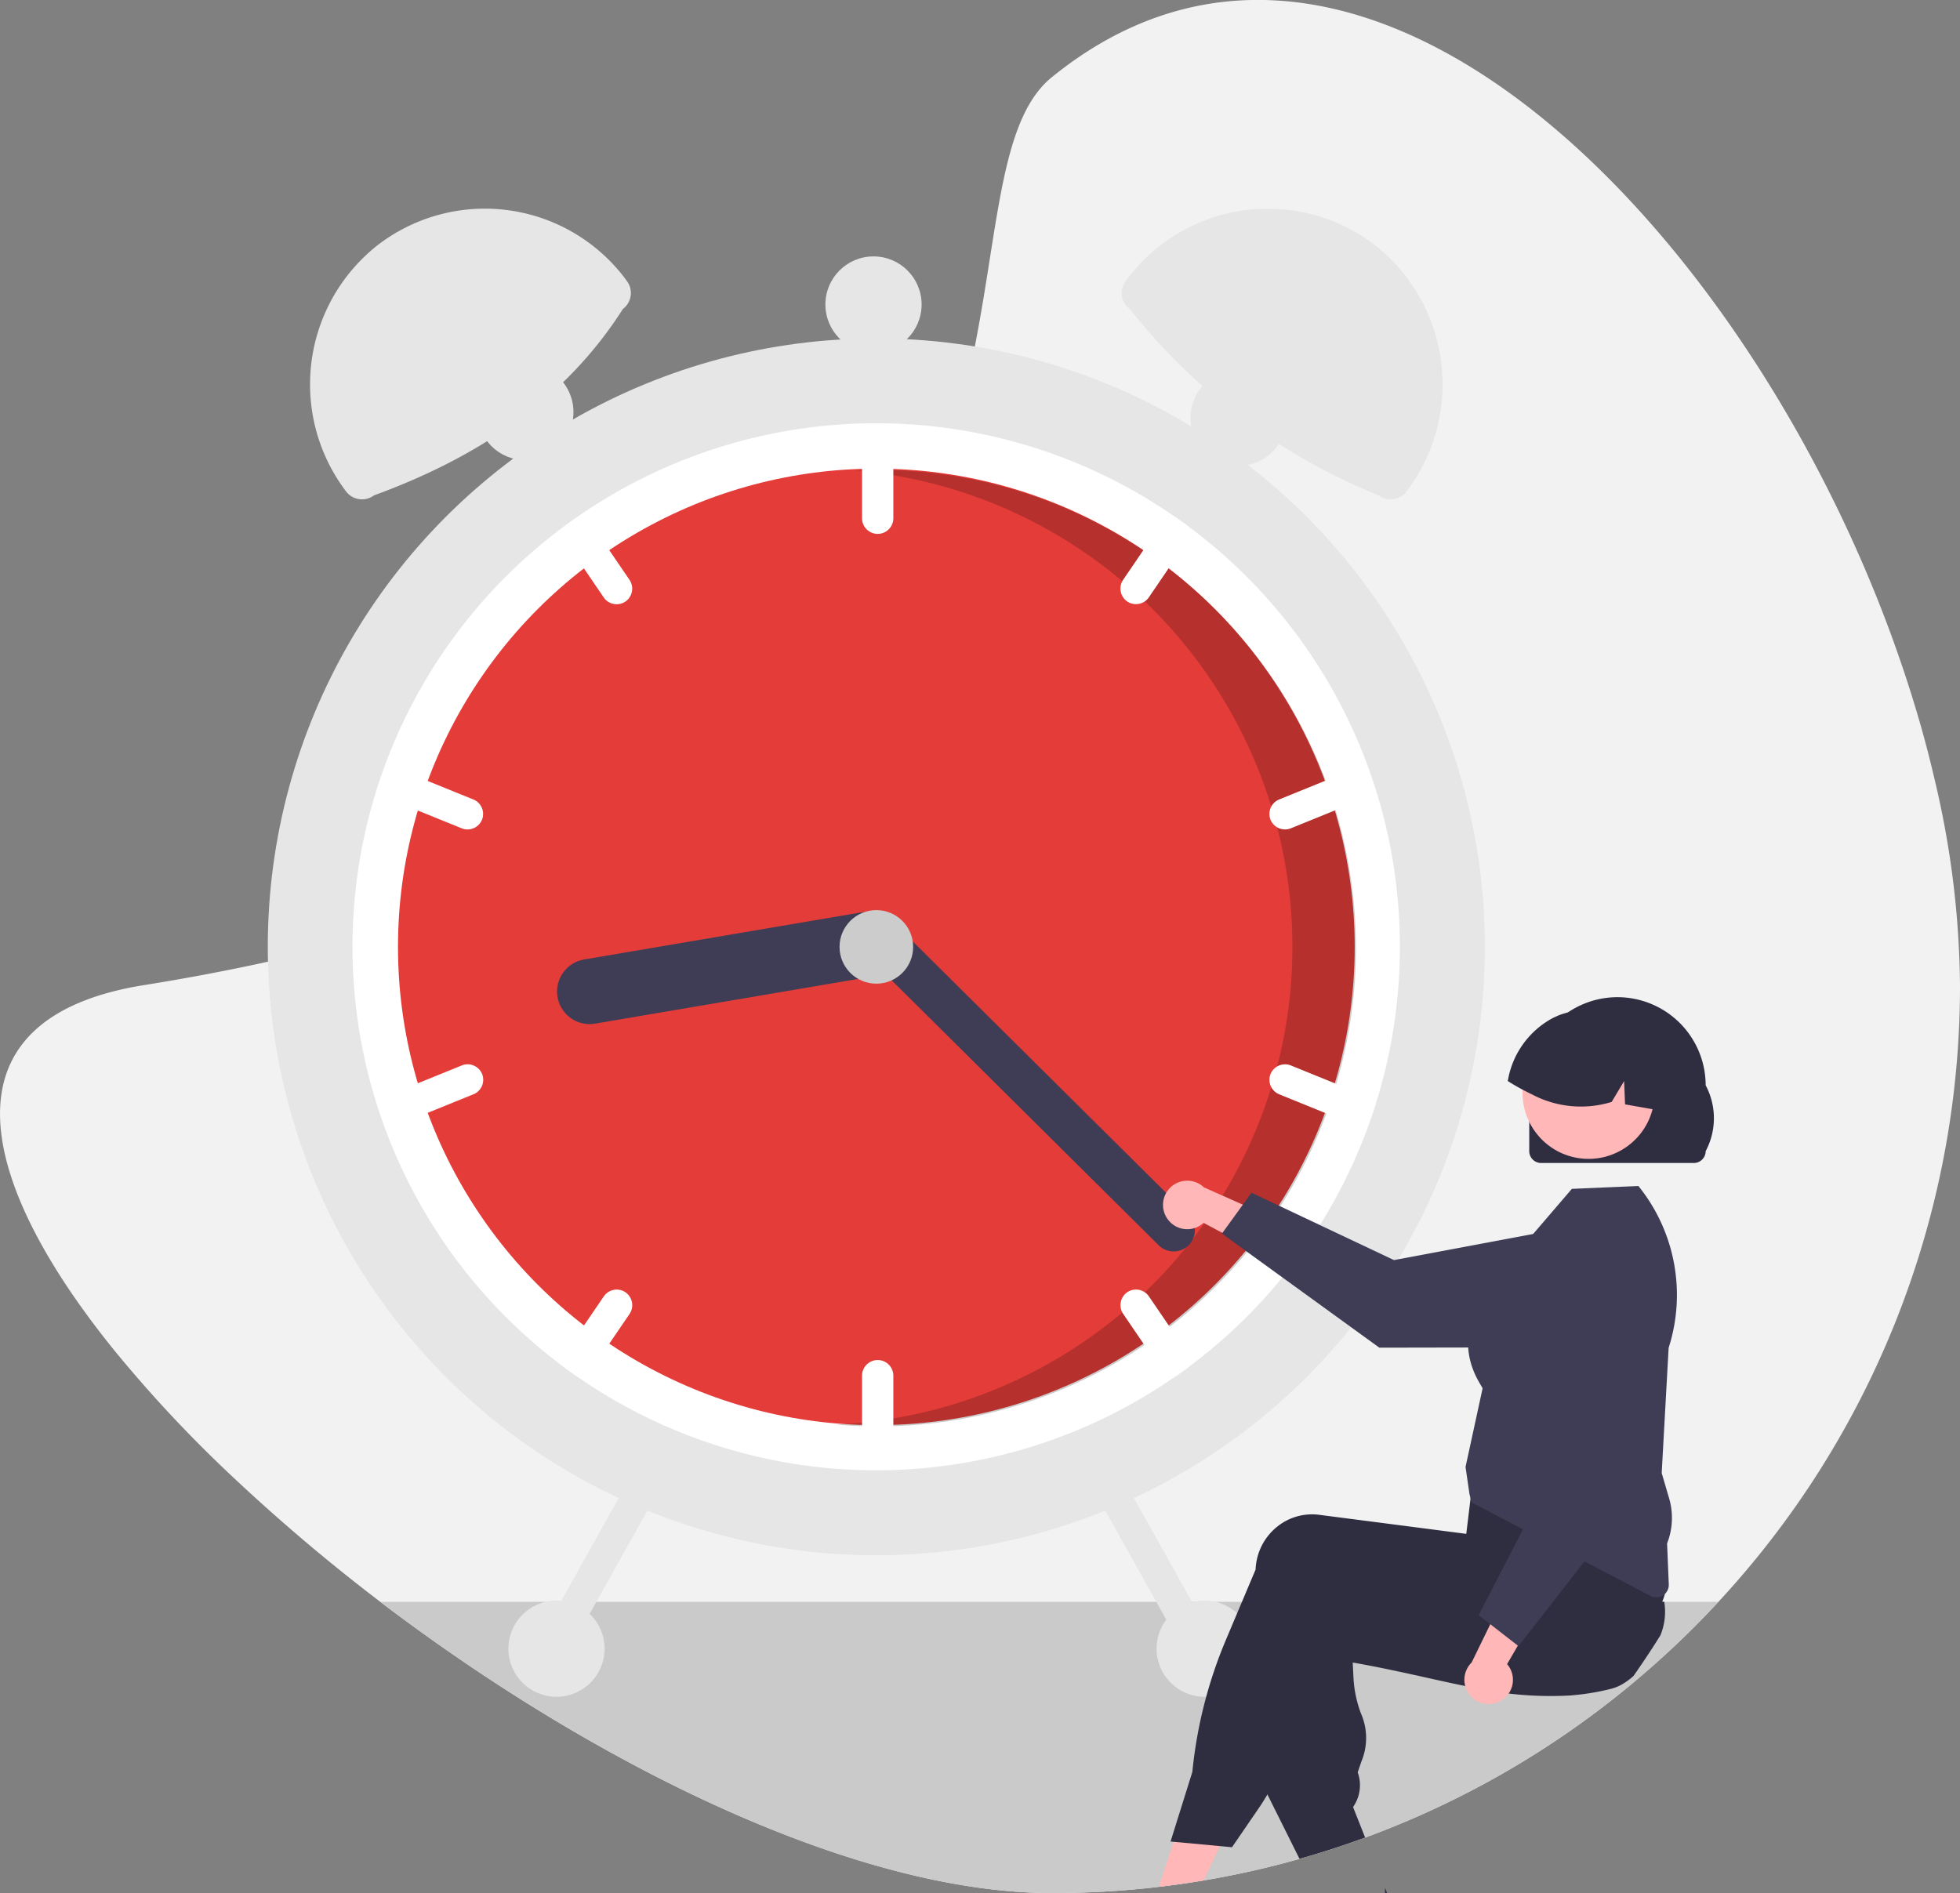
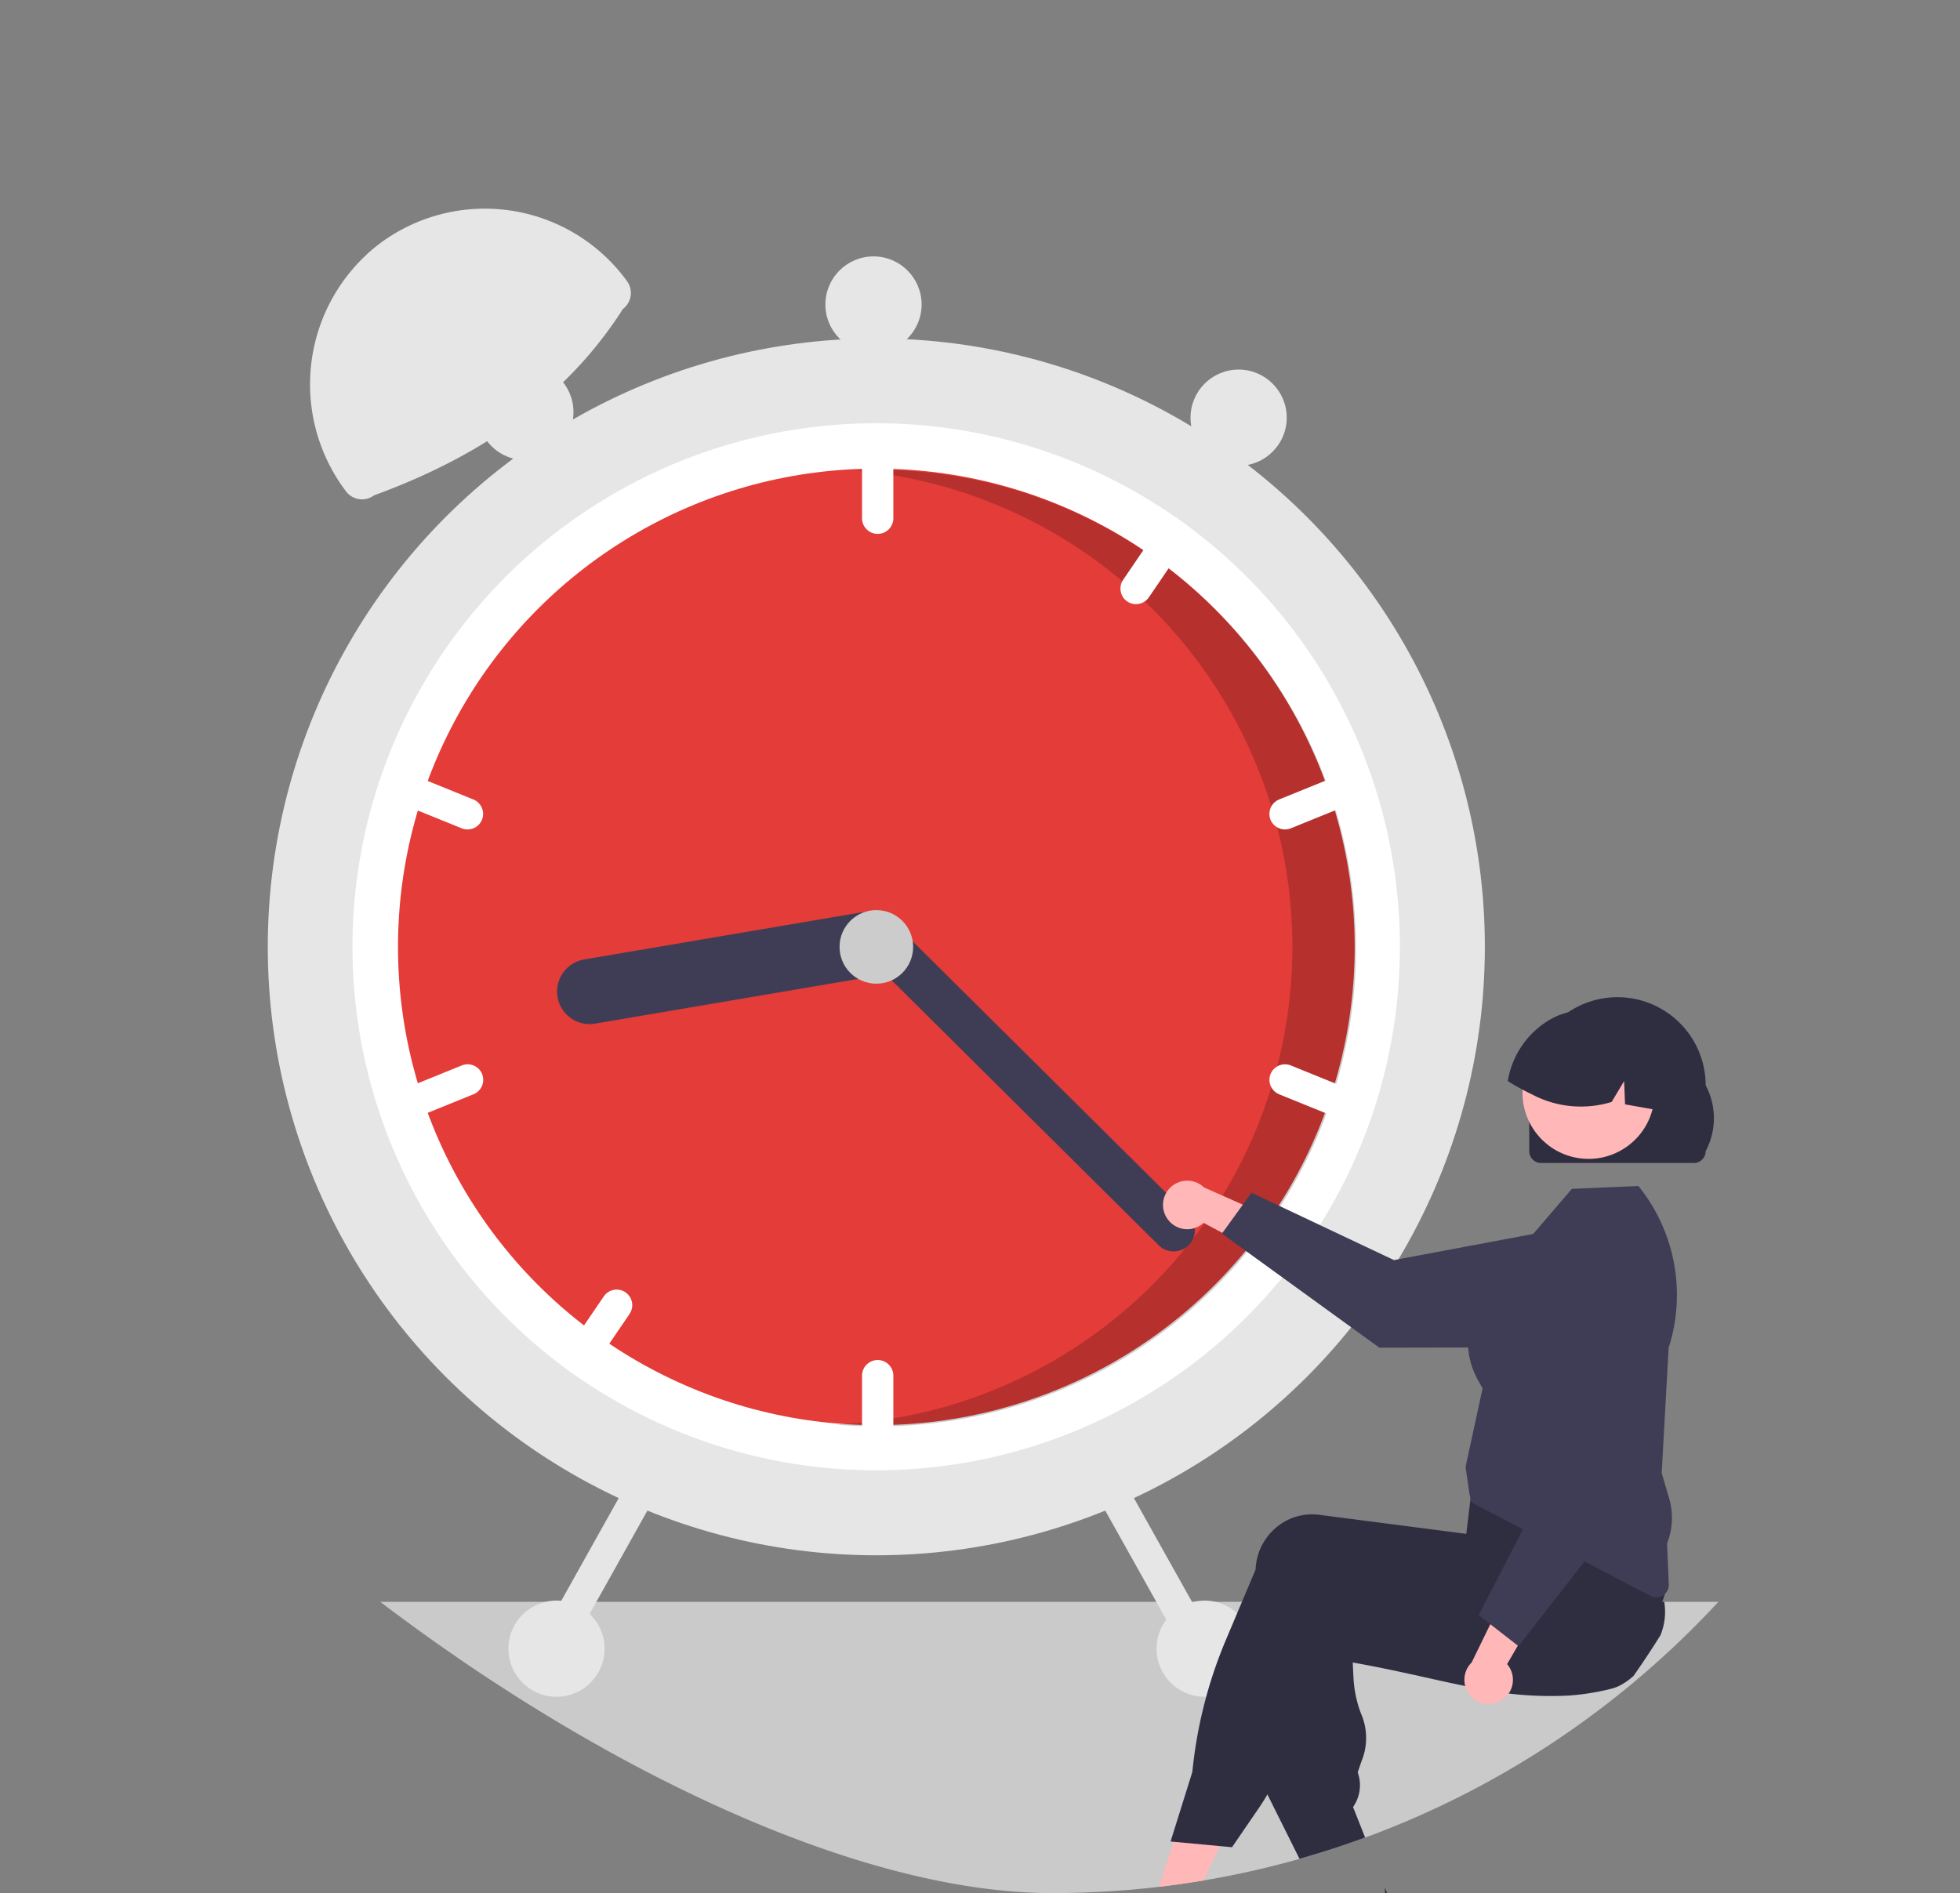
<svg xmlns="http://www.w3.org/2000/svg" width="87.678" height="84.7" viewBox="0 0 87.678 84.7">
  <rect x="0" y="0" width="87.678" height="84.7" fill="#808080" stroke="none" />
  <g id="Group_5146" data-name="Group 5146" transform="translate(0)">
-     <path id="Path_7767" data-name="Path 7767" d="M-1459.556,237.1a40.5,40.5,0,0,1-11.3,28.114q-.657.688-1.349,1.342-1.055,1-2.18,1.929a40.466,40.466,0,0,1-24.876,9.225q-.455.01-.912.01c-7.252,0-16.373-3.874-24.651-9.236q-1.027-.665-2.036-1.362-.472-.322-.939-.654a83.508,83.508,0,0,1-9.069-7.409,58.806,58.806,0,0,1-5.231-5.593c-6.36-7.845-7.763-14.914,1.3-16.368q1.61-.257,3.126-.55,2.2-.422,4.2-.911,2.7-.657,5.079-1.425.8-.257,1.562-.525c7.516-2.64,12.547-6.082,15.971-9.818q.871-.948,1.606-1.92a26.981,26.981,0,0,0,2.039-3.1,29.158,29.158,0,0,0,2.1-4.693l.031-.089c2.724-7.859,1.9-15.149,4.9-17.589,12.849-10.43,28.845,4.423,36.353,21.94q.567,1.324,1.068,2.664.225.6.433,1.2.549,1.566,1,3.14.171.6.327,1.2c.111.431.217.861.316,1.291A40.949,40.949,0,0,1-1459.556,237.1Z" transform="translate(1547.234 -193.021)" fill="#f2f2f2" />
    <path id="Path_7768" data-name="Path 7768" d="M-1398.482,819.872q1.2.911,2.426,1.78.467.331.939.654,1.009.7,2.036,1.362c8.278,5.362,17.4,9.236,24.651,9.236q.458,0,.912-.01a40.467,40.467,0,0,0,24.876-9.225q1.125-.926,2.18-1.929.692-.655,1.349-1.342c.166-.173.329-.349.492-.525Z" transform="translate(1415.489 -748.204)" fill="#cacaca" />
    <ellipse id="Ellipse_2107" data-name="Ellipse 2107" cx="27.222" cy="27.222" rx="27.222" ry="27.222" transform="translate(11.979 15.143)" fill="#e6e6e6" />
    <path id="Path_7769" data-name="Path 7769" d="M-1362.4,382.12a23.392,23.392,0,0,1-9.454,18.8c-.2.147-.4.29-.6.429a23.428,23.428,0,0,1-26.744,0c-.2-.139-.4-.282-.6-.429a23.426,23.426,0,0,1-4.832-32.776,23.43,23.43,0,0,1,4.832-4.832c.2-.147.4-.29.6-.429a23.428,23.428,0,0,1,26.744,0c.2.139.4.282.6.429A23.391,23.391,0,0,1-1362.4,382.12Z" transform="translate(1425.021 -339.755)" fill="#fff" />
    <ellipse id="Ellipse_2108" data-name="Ellipse 2108" cx="21.398" cy="21.398" rx="21.398" ry="21.398" transform="translate(17.804 20.968)" fill="#e43c38" />
    <path id="Path_7770" data-name="Path 7770" d="M-1218.382,376.939c-.324,0-.647.008-.968.023a21.4,21.4,0,0,1,19.442,23.188,21.4,21.4,0,0,1-20.348,19.5c.618.054,1.242.083,1.874.083a21.4,21.4,0,0,0,21.4-21.4,21.4,21.4,0,0,0-21.4-21.4Z" transform="translate(1257.64 -355.912)" opacity="0.2" style="isolation: isolate" />
    <path id="Path_7771" data-name="Path 7771" d="M-1209.2,363.126a.7.7,0,0,0-.7.7v3.039a.7.7,0,0,0,.7.7.7.7,0,0,0,.7-.7v-3.039A.7.7,0,0,0-1209.2,363.126Z" transform="translate(1248.462 -343.678)" fill="#fff" />
    <path id="Path_7772" data-name="Path 7772" d="M-1105.794,395.771c-.2-.147-.4-.29-.6-.429a.7.7,0,0,0-.62.3l-1.71,2.511a.7.7,0,0,0,.184.967.7.7,0,0,0,.967-.184l1.71-2.511A.692.692,0,0,0-1105.794,395.771Z" transform="translate(1158.965 -372.209)" fill="#fff" />
    <path id="Path_7773" data-name="Path 7773" d="M-1046.4,495.881a.7.7,0,0,0-.906-.383h0l-2.816,1.143a.7.7,0,0,0-.383.907.7.7,0,0,0,.907.383h0l2.816-1.143A.7.7,0,0,0-1046.4,495.881Z" transform="translate(1107.341 -460.87)" fill="#fff" />
-     <path id="Path_7774" data-name="Path 7774" d="M-1324.026,398.155l-1.711-2.511a.7.7,0,0,0-.62-.3c-.2.139-.4.282-.6.429a.692.692,0,0,0,.067.657l1.711,2.511a.7.7,0,0,0,.967.184A.7.7,0,0,0-1324.026,398.155Z" transform="translate(1352.187 -372.209)" fill="#fff" />
    <path id="Path_7775" data-name="Path 7775" d="M-1391.2,496.642l-2.816-1.143a.7.7,0,0,0-.907.383.7.7,0,0,0,.383.907l2.816,1.143a.7.7,0,0,0,.907-.383.7.7,0,0,0-.383-.907Z" transform="translate(1412.378 -460.871)" fill="#fff" />
    <path id="Path_7776" data-name="Path 7776" d="M-1209.2,725.26a.7.7,0,0,0-.7.7V729a.7.7,0,0,0,.7.7.7.7,0,0,0,.7-.7v-3.039A.7.7,0,0,0-1209.2,725.26Z" transform="translate(1248.462 -664.409)" fill="#fff" />
-     <path id="Path_7777" data-name="Path 7777" d="M-1105.861,700.483l-1.71-2.511a.7.7,0,0,0-.967-.184.7.7,0,0,0-.184.967l1.71,2.511a.7.7,0,0,0,.62.3c.2-.139.4-.282.6-.429A.692.692,0,0,0-1105.861,700.483Z" transform="translate(1158.965 -639.971)" fill="#fff" />
    <path id="Path_7778" data-name="Path 7778" d="M-1046.781,610.709l-2.816-1.143a.7.7,0,0,0-.907.383.7.7,0,0,0,.383.907h0l2.816,1.143a.7.7,0,0,0,.907-.383.7.7,0,0,0-.383-.907Z" transform="translate(1107.341 -561.896)" fill="#fff" />
    <path id="Path_7779" data-name="Path 7779" d="M-1324.209,697.79a.7.7,0,0,0-.967.184l-1.711,2.511a.692.692,0,0,0-.067.657c.2.147.4.29.6.429a.7.7,0,0,0,.62-.3l1.71-2.511a.7.7,0,0,0-.183-.967Z" transform="translate(1352.187 -639.972)" fill="#fff" />
    <path id="Path_7780" data-name="Path 7780" d="M-1390.812,609.947a.7.7,0,0,0-.906-.383h0l-2.816,1.143a.7.7,0,0,0-.383.907.7.7,0,0,0,.907.383l2.816-1.143A.7.7,0,0,0-1390.812,609.947Z" transform="translate(1412.378 -561.895)" fill="#fff" />
    <path id="Path_7781" data-name="Path 7781" d="M-1314.027,551.163a1.458,1.458,0,0,1-1.191,1.68l-12.357,2.1a1.456,1.456,0,0,1-1.68-1.191,1.456,1.456,0,0,1,1.191-1.68l12.357-2.1A1.458,1.458,0,0,1-1314.027,551.163Z" transform="translate(1354.196 -509.143)" fill="#3f3d56" />
    <path id="Path_7782" data-name="Path 7782" d="M-1197.77,565.522a.951.951,0,0,1-1.343.005l-13.3-13.2a.95.95,0,0,1-.005-1.343.95.95,0,0,1,1.343-.005l13.3,13.2A.951.951,0,0,1-1197.77,565.522Z" transform="translate(1250.945 -509.811)" fill="#3f3d56" />
    <ellipse id="Ellipse_2109" data-name="Ellipse 2109" cx="1.646" cy="1.646" rx="1.646" ry="1.646" transform="translate(37.556 40.72)" fill="#ccc" />
    <path id="Path_7783" data-name="Path 7783" d="M-1411.9,279.169c-2.527,3.972-6.382,6.608-11.136,8.34a.894.894,0,0,1-1.251-.18h0a7.928,7.928,0,0,1,1.409-11.011,7.859,7.859,0,0,1,11.023,1.42l.063.083.071.1A.894.894,0,0,1-1411.9,279.169Z" transform="translate(1439.765 -265.345)" fill="#e6e6e6" />
-     <path id="Path_7784" data-name="Path 7784" d="M-1108.073,277.822a7.859,7.859,0,0,1,11-1.567l.083.063a7.927,7.927,0,0,1,1.409,11.011h0a.894.894,0,0,1-1.251.18h0a27.159,27.159,0,0,1-11.136-8.34.894.894,0,0,1-.18-1.251Z" transform="translate(1158.504 -265.345)" fill="#e6e6e6" />
    <path id="Path_7785" data-name="Path 7785" d="M-1118.581,769.17a.7.7,0,0,0-.268.948l4.019,7.182a.7.7,0,0,0,.948.266.7.7,0,0,0,.267-.946l-4.019-7.182A.7.7,0,0,0-1118.581,769.17Z" transform="translate(1167.905 -703.22)" fill="#e6e6e6" />
    <path id="Path_7786" data-name="Path 7786" d="M-1333,769.434l-4.019,7.182a.7.7,0,0,0,.268.948.7.7,0,0,0,.948-.268l4.019-7.182a.7.7,0,0,0-.268-.948.7.7,0,0,0-.948.268Z" transform="translate(1361.131 -703.216)" fill="#e6e6e6" />
    <ellipse id="Ellipse_2110" data-name="Ellipse 2110" cx="2.152" cy="2.152" rx="2.152" ry="2.152" transform="translate(51.737 71.614)" fill="#e6e6e6" />
    <ellipse id="Ellipse_2111" data-name="Ellipse 2111" cx="2.152" cy="2.152" rx="2.152" ry="2.152" transform="translate(53.256 16.536)" fill="#e6e6e6" />
    <ellipse id="Ellipse_2112" data-name="Ellipse 2112" cx="2.152" cy="2.152" rx="2.152" ry="2.152" transform="translate(36.923 11.472)" fill="#e6e6e6" />
    <ellipse id="Ellipse_2113" data-name="Ellipse 2113" cx="2.152" cy="2.152" rx="2.152" ry="2.152" transform="translate(21.349 16.283)" fill="#e6e6e6" />
    <ellipse id="Ellipse_2114" data-name="Ellipse 2114" cx="2.152" cy="2.152" rx="2.152" ry="2.152" transform="translate(22.742 71.614)" fill="#e6e6e6" />
    <path id="Path_7787" data-name="Path 7787" d="M-1092.01,656.747a1.078,1.078,0,0,0,1.489.328,1.078,1.078,0,0,0,.15-.116l3.378,1.81-.181-1.983-3.18-1.414a1.084,1.084,0,0,0-1.533.039,1.084,1.084,0,0,0-.124,1.336Z" transform="translate(1144.211 -602.247)" fill="#ffb7b7" />
    <path id="Path_7788" data-name="Path 7788" d="M-1069.136,661.611l1.323-1.827,6.376,3.014,7.934-1.489a2.718,2.718,0,0,1,3.173,2.171,2.707,2.707,0,0,1,.047.5h0A2.721,2.721,0,0,1-1053,666.7l-9.093.017Z" transform="translate(1123.797 -606.419)" fill="#3f3d56" />
    <path id="Path_7789" data-name="Path 7789" d="M-1093.827,901.118q1.008-.118,2.008-.285l1.254-2.679-1.976-.945Z" transform="translate(1145.666 -816.699)" fill="#ffb7b7" />
    <path id="Path_7790" data-name="Path 7790" d="M-1052.266,828.268v.011l.105.211,1.437,2.883q1.486-.42,2.935-.953l-.54-1.365.034-.052a1.693,1.693,0,0,0,.174-1.5l.171-.5a2.721,2.721,0,0,0-.026-2.137,5.283,5.283,0,0,1-.333-1.577l-.035-.7c.5.087.977.18,1.441.275.369.076.729.153,1.083.23l.058.013c.248.054.493.108.737.163.747.166,1.468.327,2.174.46a16,16,0,0,0,4.208.335l.083-.007c.342-.028.687-.072,1.035-.134.2-.035.393-.076.591-.123l.166-.041a1.926,1.926,0,0,0,.439-.176c.008,0,.017-.009.025-.015a2.773,2.773,0,0,0,.521-.381s0,0,0,0q.407-.578.794-1.174c.139-.213.276-.429.411-.645a2.784,2.784,0,0,0,.17-1.5h-17.636Z" transform="translate(1108.856 -748.204)" fill="#2f2e41" />
    <path id="Path_7791" data-name="Path 7791" d="M-1067.147,769.569c-.015-.063-.034-.127-.053-.189a13.443,13.443,0,0,0-.545-1.379c-.232-.511-.51-1.059-.842-1.653q-.24-.431-.517-.9-.139-.233-.288-.475l-.013-.022-.028-.047-4.6.616-1.713.229-.1.854-.025.211s0,0,0,0l-.069.576h0l-.092.761h-.008l-2.543-.33-2.62-.339-1.408-.182a2.48,2.48,0,0,0-1.848.506,2.578,2.578,0,0,0-.981,1.735c-.009.069-.015.14-.018.21l-1.328,3.147a20.3,20.3,0,0,0-1.5,5.906l-.974,3.113.139.013,2.064.192.545.051,1.2-1.752c.137-.2.266-.405.388-.616a9.334,9.334,0,0,0,.53-1.066l2.6-6.177q.3.052.6.1,1.365.221,2.62.361a30.881,30.881,0,0,0,7.177.07q.884-.108,1.709-.283.3-.063.6-.137l.137-.033a2.51,2.51,0,0,0,1.756-1.641A2.562,2.562,0,0,0-1067.147,769.569Z" transform="translate(1141.624 -699.524)" fill="#2f2e41" />
    <path id="Path_7792" data-name="Path 7792" d="M-1005.343,931.769l.093.234h-.093Z" transform="translate(1067.298 -847.307)" fill="#2f2e41" />
    <path id="Path_7793" data-name="Path 7793" d="M-965.262,675.556a.555.555,0,0,1-.259-.064l-8.012-4.186-.093-.379-.174-1.2,0-.011.762-3.513c-.014-.03-.043-.08-.076-.135-.34-.576-1.375-2.33.6-4.746l3.469-4.044,2.977-.128.034.043a7.754,7.754,0,0,1,1.318,7.2l-.31,5.6.332,1.131a3.12,3.12,0,0,1-.091,2.019l.076,1.831a.56.56,0,0,1-.537.581Z" transform="translate(1039.36 -604.086)" fill="#3f3d56" />
    <path id="Path_7794" data-name="Path 7794" d="M-972.627,820.222a1.078,1.078,0,0,0,.38-1.477,1.077,1.077,0,0,0-.111-.154l1.926-3.313-1.988.112-1.524,3.128a1.084,1.084,0,0,0-.014,1.533A1.084,1.084,0,0,0-972.627,820.222Z" transform="translate(1039.776 -744.135)" fill="#ffb7b7" />
    <path id="Path_7795" data-name="Path 7795" d="M-966.9,691.878l-1.78-1.386,3.234-6.268-1.212-7.982a2.719,2.719,0,0,1,2.28-3.1,2.729,2.729,0,0,1,.5-.029h0a2.721,2.721,0,0,1,2.628,2.807l-.3,9.088Z" transform="translate(1034.827 -618.226)" fill="#3f3d56" />
    <path id="f4e08e8b-ef08-4d70-8ad3-b81af8a71ff9-121" d="M-948.892,590.153v-2.946a3.948,3.948,0,0,1,3.945-3.95A3.948,3.948,0,0,1-941,587.2h0v0a3.133,3.133,0,0,1,0,2.946.531.531,0,0,1-.53.53h-6.835A.531.531,0,0,1-948.892,590.153Z" transform="translate(1017.301 -538.641)" fill="#2f2e41" />
    <ellipse id="Ellipse_2115" data-name="Ellipse 2115" cx="2.955" cy="2.955" rx="2.955" ry="2.955" transform="translate(67.672 51.339) rotate(-80.783)" fill="#ffb7b7" />
    <path id="Path_7796" data-name="Path 7796" d="M-950.6,592.924l-.08-.014c-.461-.082-.922-.162-1.381-.245l-.042-1.042-.557.933a4.672,4.672,0,0,1-3.576-.342,10.085,10.085,0,0,1-1.071-.591,3.916,3.916,0,0,1,1.924-2.771c.042-.024.083-.045.125-.066h0c.072-.034.145-.066.218-.1a3.255,3.255,0,0,1,3.417.662A3.889,3.889,0,0,1-950.6,592.924Z" transform="translate(1024.756 -543.254)" fill="#2f2e41" />
  </g>
</svg>